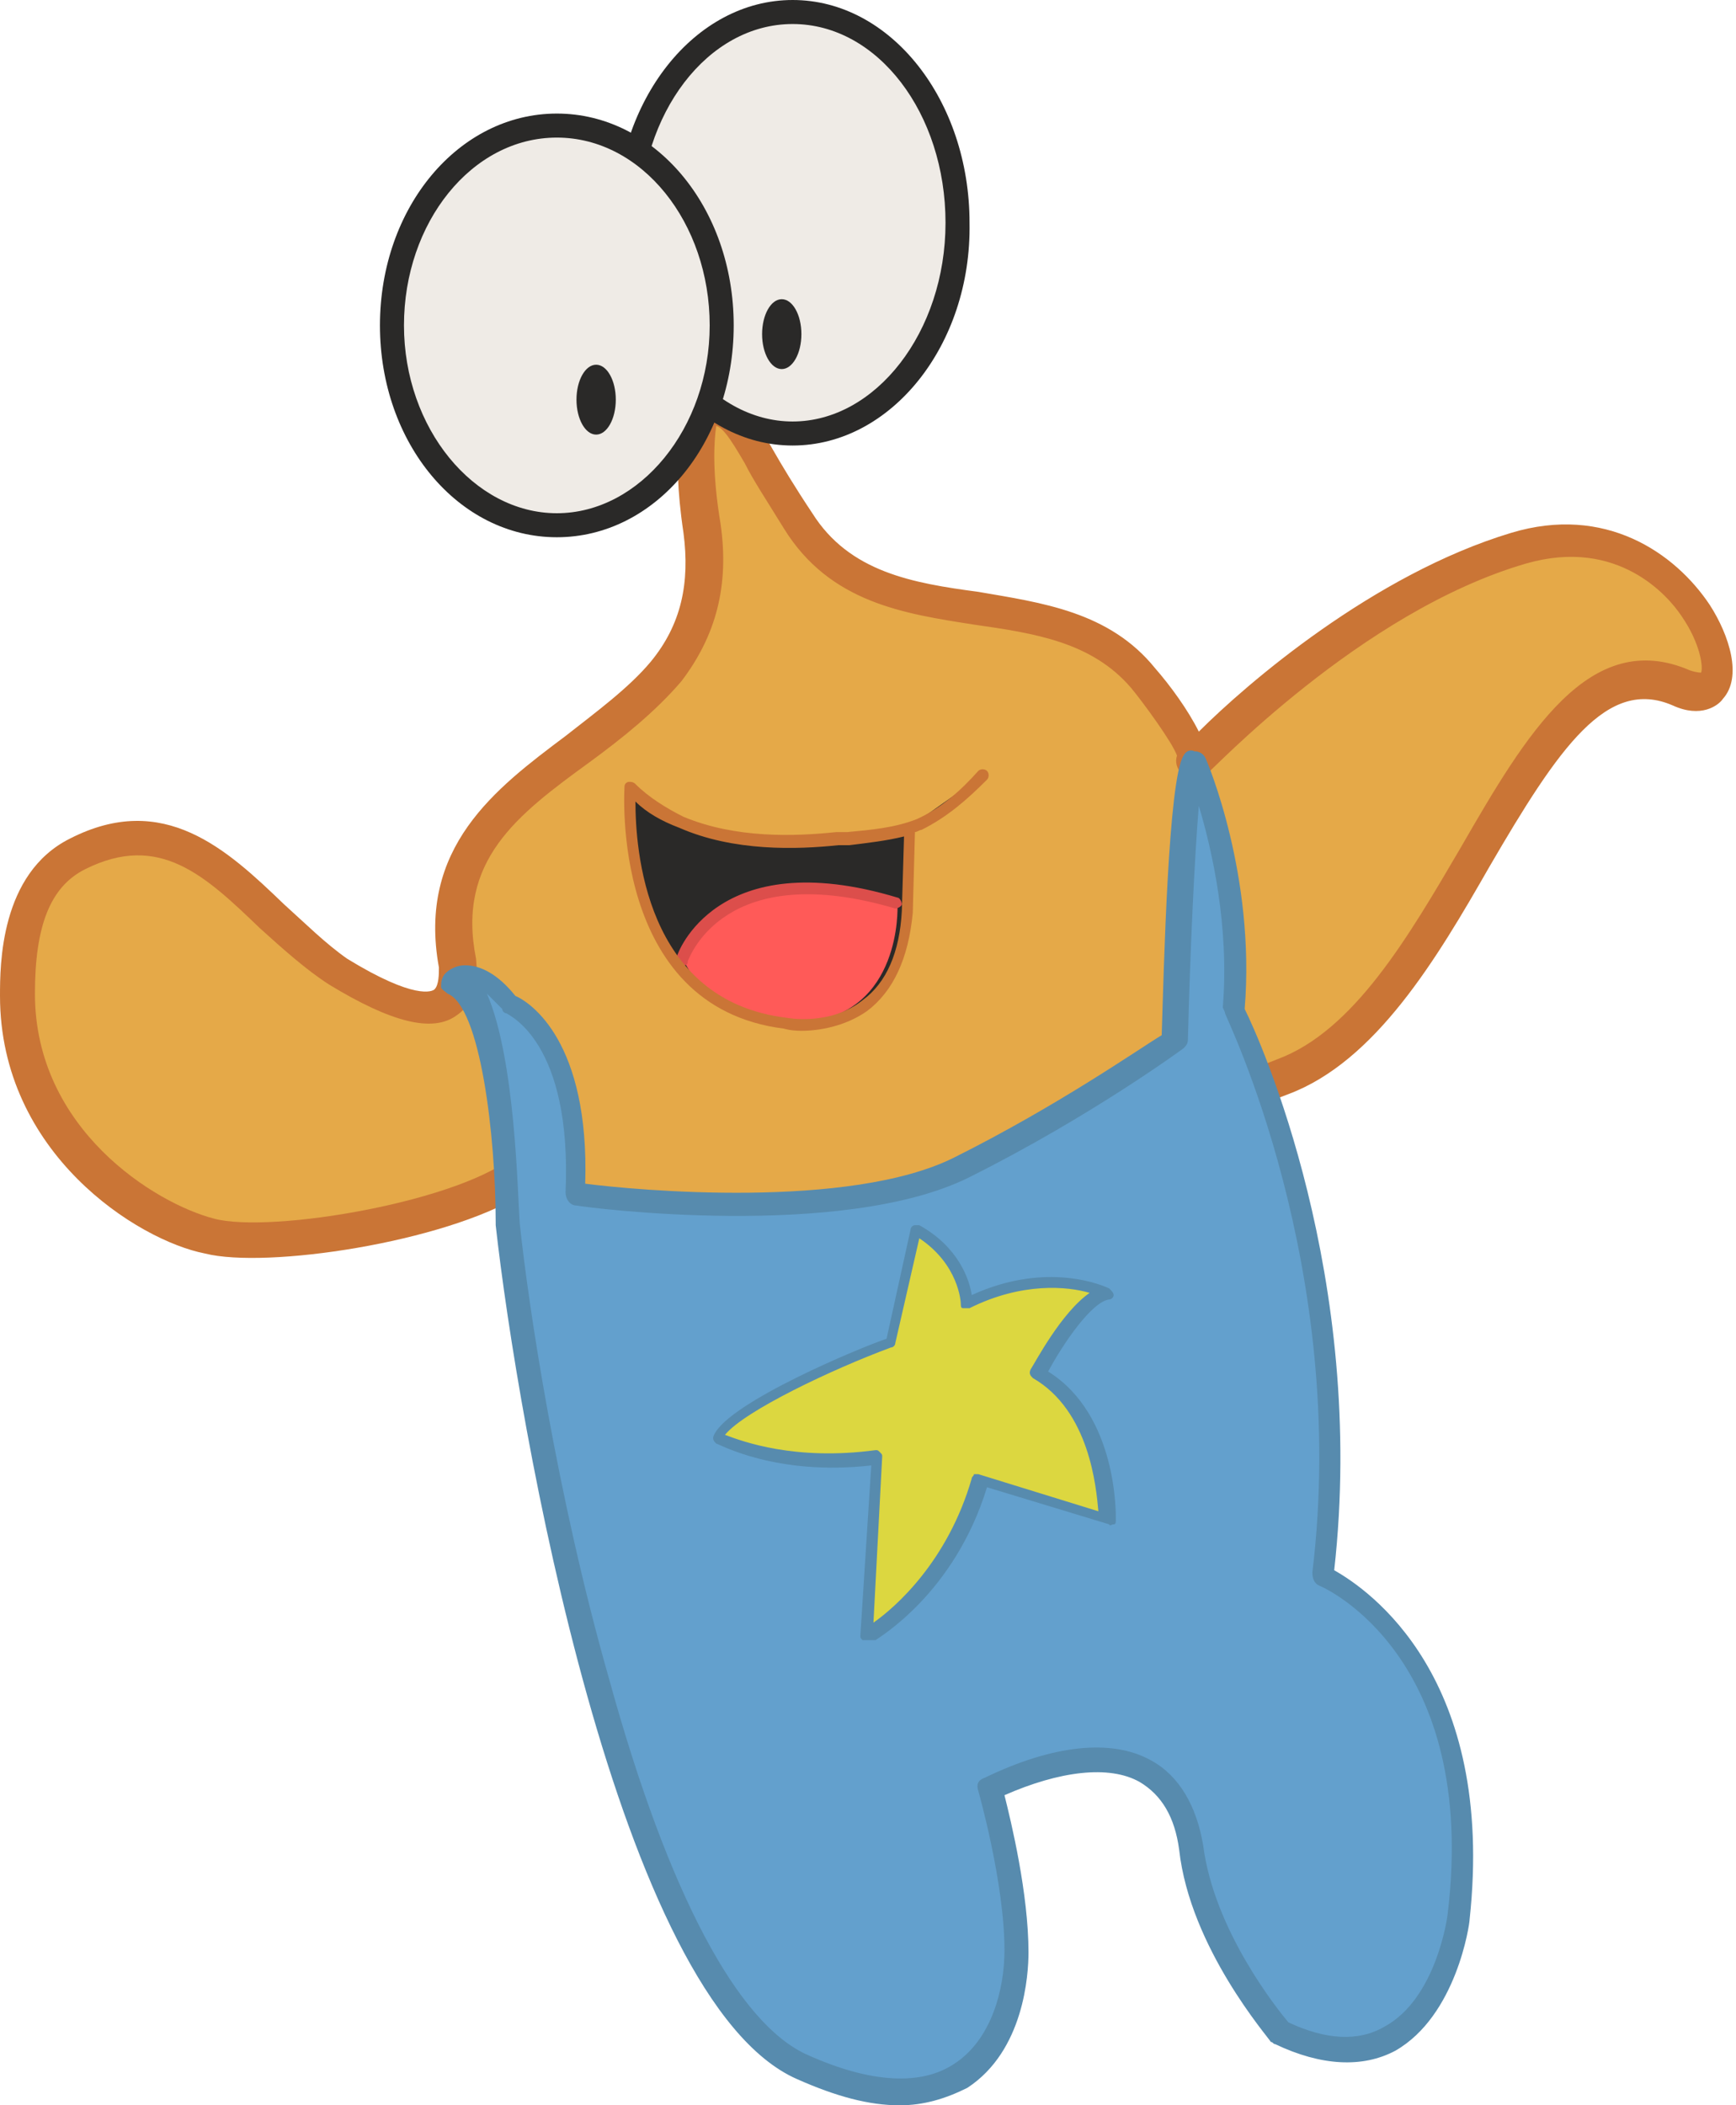
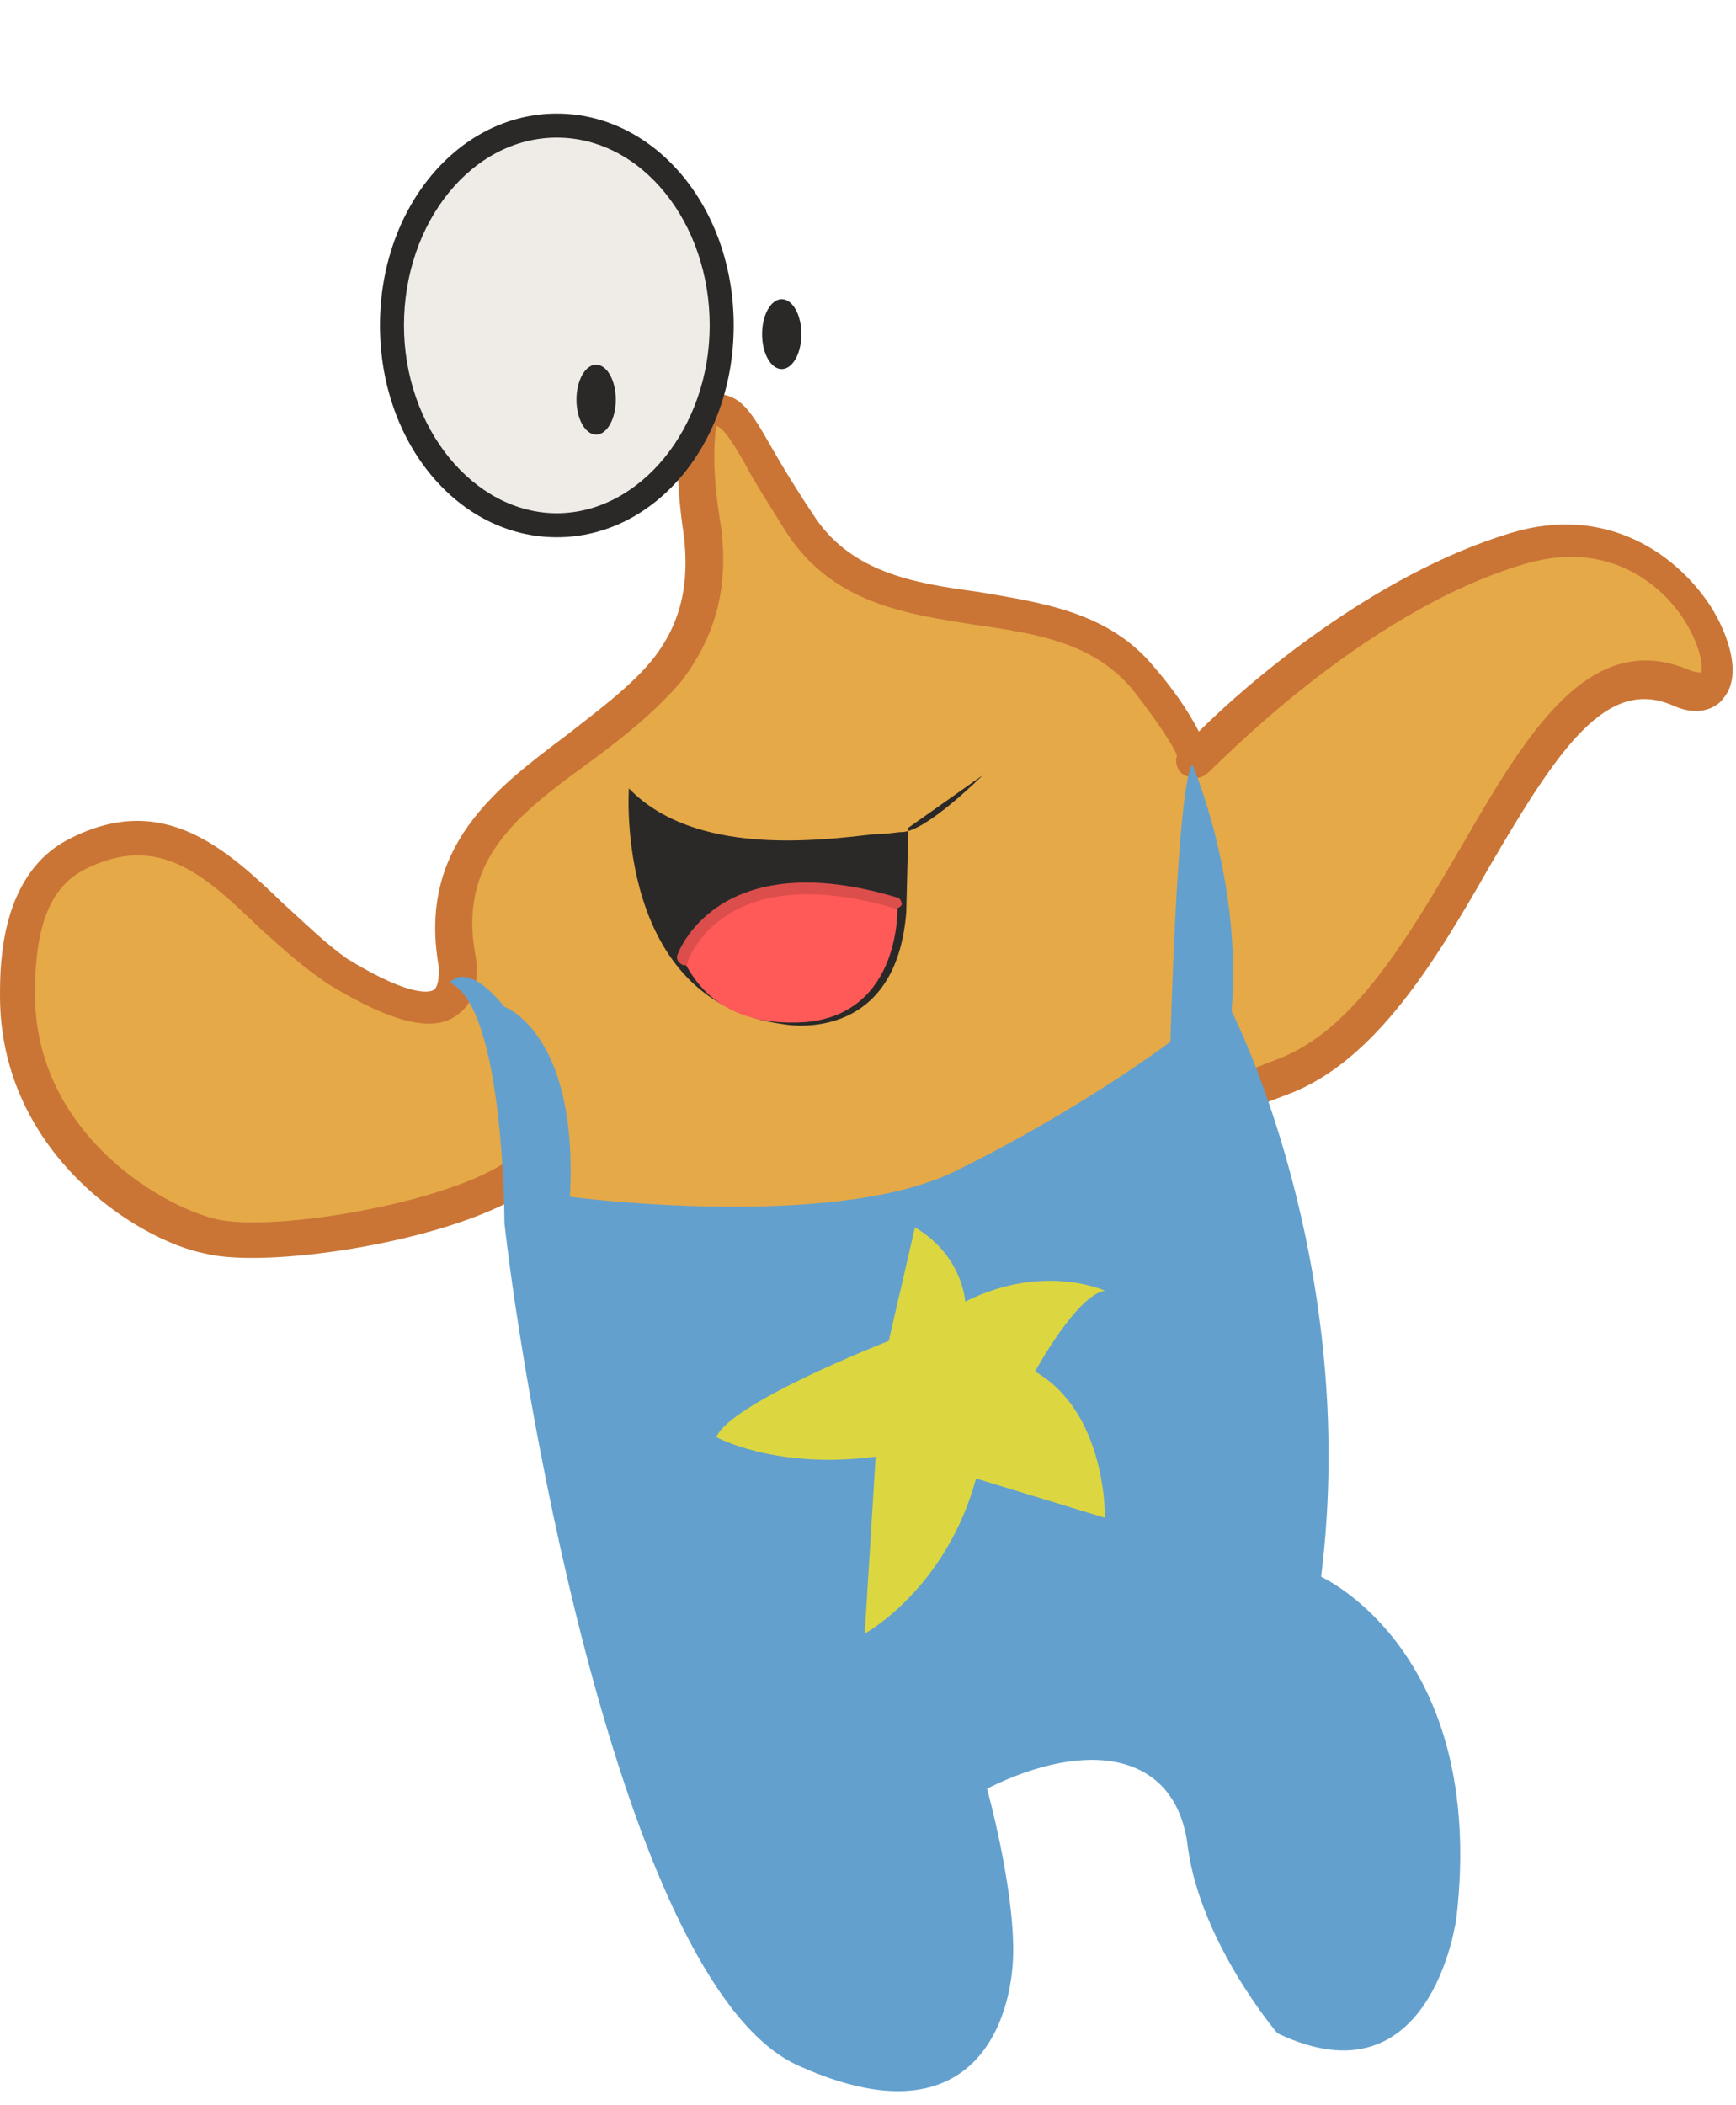
<svg xmlns="http://www.w3.org/2000/svg" viewBox="0 0 79.5 96.4">
  <path fill="#E5A948" d="M77 31.4c3.9 1.7.5-8.7-7.5-6.4-7.9 2.3-14.9 9.8-15 9.9.4-.5-2-3.6-2.3-3.9-4.2-4.9-12.1-1.5-15.8-7.2-3.1-4.8-2.7-5.3-4.4-5 0 0-.6 1.5 0 5.4.4 2.5-.1 4.6-1.6 6.5-3.5 4.4-11 6.1-9.6 13.4 0 0 .9 4.3-5.4.4-3.8-2.4-6.6-8.1-12-5.4C1 40.3.7 43.2.7 45.6c0 6.7 6 10.4 8.8 11.1 2.8.7 12-.7 14.7-3.2l4.1 10.3 27.1-14s-4.9 2.6 3.3-.6S69.8 28.4 77 31.4z" />
  <path fill="#CA7536" d="M28.4 64.7c-.1 0-.2 0-.3-.1-.2-.1-.4-.3-.5-.5l-3.7-9.4c-3.6 2.2-11.7 3.4-14.5 2.7C6.3 56.8 0 52.8 0 45.6c0-1.4 0-5.6 3.2-7.2 4.3-2.2 7.2.5 9.8 3 1 .9 1.9 1.8 2.9 2.5 3.1 1.9 3.9 1.5 4 1.4.2-.2.2-.7.2-1-1-5.5 2.6-8.2 5.8-10.6 1.4-1.1 2.9-2.2 3.9-3.4 1.4-1.7 1.8-3.6 1.5-5.9-.6-4 0-5.6.1-5.8.1-.3.4-.5.6-.5 1.8-.3 2.2.4 3.4 2.5.4.7 1 1.7 1.8 2.9 1.7 2.7 4.6 3.2 7.6 3.6 2.9.5 6 .9 8.1 3.5.7.8 1.5 1.9 2 2.9 2.2-2.2 8-7.2 14.3-9.1 4.3-1.3 7.5.9 9.1 3.3.9 1.4 1.5 3.3.6 4.3-.2.3-1 .9-2.3.3-3-1.3-5.2 1.9-8.4 7.4-2.4 4.2-5.2 8.9-9.2 10.4-3.4 1.3-4.7 1.8-5.3 1.6l-25.1 13h-.2zm-4.1-11.9h.2c.3.1.5.2.6.5l3.7 9.5 26.3-13.6c.4-.2.8-.1 1 .2.6-.2 1.4-.5 2.4-.9 3.5-1.3 6-5.6 8.4-9.7 3-5.2 5.9-10.1 10.5-8.1.3.1.5.1.5.1.1-.2 0-1.3-.9-2.6-.6-.9-2.9-3.6-7.1-2.4-7.6 2.2-14.5 9.6-14.6 9.6-.3.3-.8.3-1.2 0-.2-.2-.3-.5-.2-.8-.2-.6-1.6-2.5-2.1-3.1-1.8-2.1-4.4-2.5-7.2-2.9-3.2-.5-6.6-1-8.7-4.4-.8-1.3-1.4-2.2-1.8-3-.7-1.2-1-1.6-1.3-1.7-.1.7-.2 2.1.2 4.5.4 2.8-.2 5.1-1.8 7.2-1.2 1.4-2.7 2.6-4.2 3.7-3.3 2.4-6.1 4.5-5.2 9 0 .2.3 1.8-.9 2.6-1.1.8-3 .3-5.8-1.4-1.1-.7-2.2-1.7-3.2-2.6-2.5-2.4-4.6-4.4-8-2.7-1.6.8-2.3 2.6-2.3 5.7 0 6.2 5.5 9.6 8.2 10.3 2.6.7 11.5-.8 13.9-3h.6zM54 34.4z" />
  <path fill="#2A2928" d="M45 35.5s-2.6 2.6-3.7 2.6c-.2 0-.7.1-1.3.1-2.6.3-8.2 1-11.2-2.1 0 0-.7 9.8 7.1 10.8 0 0 5.1 1 5.6-5.1l.1-3.9" />
  <path fill="#63A0CD" d="M54.6 35s2.3 5.3 1.8 11.3c0 0 5.9 11.5 4.1 25.9 0 0 7.6 3.4 6.2 15.6 0 0-1.1 8.7-8.2 5.3 0 0-3.5-4.1-4.1-8.5-.5-4.4-4.6-5-9.2-2.7 0 0 1.2 4.3 1.2 7.4 0 3.2-1.8 8.9-9.8 5.3-8-3.5-12.6-30.5-13.5-38.6 0 0 0-9.9-2.5-11 0 0 .7-1.1 2.5 1.1 0 0 3.4 1.2 3 8.7 0 0 12.1 1.6 17.7-1.2 5.7-2.8 9.8-5.9 9.8-5.9s.3-11.7 1-12.7z" />
-   <path fill="#578BAE" d="M41.2 96.4c-1.4 0-2.9-.4-4.7-1.2-8.2-3.6-12.8-30.1-13.8-39.1V56c0-4-.7-9.9-2.2-10.5-.1-.1-.3-.2-.3-.3 0-.2 0-.3.1-.5s.5-.5 1-.5c.7 0 1.5.4 2.3 1.4.7.3 3.4 2.1 3.2 8.6 2.3.3 12.1 1.2 16.9-1.2 4.8-2.4 8.5-5 9.5-5.6.1-3.1.3-11.7 1-12.8.1-.2.3-.3.5-.2.2 0 .4.1.5.3.1.2 2.3 5.4 1.8 11.5.7 1.4 5.6 12.3 4.1 25.7 1.6.9 7.4 4.9 6.2 16 0 .2-.6 4.4-3.4 6-1.5.8-3.4.7-5.5-.3-.1 0-.1-.1-.2-.1-.1-.2-3.7-4.3-4.2-8.8-.2-1.5-.8-2.5-1.8-3.1-1.4-.8-3.7-.5-6.2.6.3 1.2 1.1 4.5 1.1 7.2 0 1-.2 4.5-2.8 6.2-1 .5-2 .8-3.1.8zM23.8 56c.4 3.8 1.7 12.5 4.1 20.9 2.7 9.8 5.9 15.8 9.1 17.2 2.9 1.3 5.2 1.4 6.7.4 1.7-1.1 2.3-3.4 2.3-5.2 0-3.1-1.2-7.3-1.2-7.3-.1-.3 0-.5.3-.6 3.1-1.5 5.8-1.8 7.6-.8 1.3.7 2.1 2.1 2.4 3.9.5 3.9 3.4 7.5 3.9 8.1 1.7.8 3.2.9 4.4.2 2.4-1.3 2.9-5.1 2.9-5.2 1.4-11.7-5.6-14.9-5.9-15-.2-.1-.3-.3-.3-.6 1.7-14-4-25.5-4-25.6 0-.1-.1-.2-.1-.3.3-3.7-.5-7.2-1.1-9.2-.2 2.4-.4 6.7-.5 10.7 0 .2-.1.3-.2.4 0 0-4.2 3.1-9.8 5.9-5.8 2.9-17.5 1.4-18 1.3-.3 0-.5-.3-.5-.6.3-6.9-2.6-8.1-2.7-8.2-.1 0-.2-.1-.2-.2l-.7-.7c1.3 3 1.4 9.1 1.5 10.5z" />
  <path fill="#FF5A58" d="M31.3 44s1.6-4.9 9.8-2.5c0 0 .2 4.9-4.2 5.3-4.3.3-5.3-2.4-5.6-2.8z" />
  <path fill="#DC4E4B" d="M31.3 44.2c-.2-.1-.3-.2-.3-.4 0-.1 1.8-5.2 10.1-2.7.1 0 .2.2.2.3s-.2.2-.3.2c-7.8-2.3-9.4 2.2-9.5 2.4 0 .2-.1.2-.2.2z" />
-   <path fill="#CA7536" d="M36.7 47.2c-.5 0-.8-.1-.8-.1-8-1-7.3-11-7.3-11.1 0-.1.1-.2.2-.2s.2 0 .3.1c.6.6 1.4 1.1 2.2 1.5 2.4 1 5.1.9 7 .7h.5c1.1-.1 2.2-.2 3.2-.6 1.1-.5 2-1.3 2.8-2.2.1-.1.3-.1.4 0 .1.1.1.3 0 .4-.9.9-1.8 1.7-3 2.3-.1 0-.2.1-.3.1l-.1 3.7c-.2 2.1-.9 3.6-2.1 4.5-1 .7-2.2.9-3 .9zm-7.6-10.5c0 2.1.4 9.1 6.9 9.9 0 0 2 .4 3.5-.8 1.1-.8 1.7-2.2 1.8-4.1l.1-3.4c-.8.2-1.7.3-2.5.4h-.5c-1.9.2-4.8.3-7.3-.8-.8-.3-1.5-.7-2-1.2z" />
-   <ellipse fill="#EFEBE6" cx="36.3" cy="10.2" rx="7.6" ry="9.7" />
-   <path fill="#2A2928" d="M36.3 20.4c-4.5 0-8.1-4.6-8.1-10.2S31.8 0 36.3 0s8.1 4.6 8.1 10.2c.1 5.6-3.6 10.2-8.1 10.2zm0-19.3c-3.9 0-7 4.1-7 9.1s3.2 9.1 7 9.1 7-4.1 7-9.1-3.1-9.1-7-9.1z" />
  <ellipse fill="#EFEBE6" cx="25.5" cy="14.9" rx="7.6" ry="9.1" />
  <path fill="#2A2928" d="M25.5 24.6c-4.5 0-8.1-4.3-8.1-9.7s3.6-9.7 8.1-9.7 8.1 4.3 8.1 9.7-3.6 9.7-8.1 9.7zm0-18.3c-3.9 0-7 3.9-7 8.6s3.2 8.6 7 8.6 7-3.9 7-8.6-3.1-8.6-7-8.6z" />
  <g>
    <ellipse fill="#2A2928" cx="27.3" cy="18.3" rx=".9" ry="1.6" />
  </g>
  <g>
    <ellipse fill="#2A2928" cx="35.8" cy="15.3" rx=".9" ry="1.6" />
  </g>
  <g>
    <path fill="#DCD740" d="M41.9 56.2l-1.2 5.2s-7.2 2.8-7.9 4.4c0 0 2.7 1.5 7.3.9l-.5 8.1s3.7-2 5.1-7.1l5.9 1.8s.1-4.8-3.2-6.7c0 0 1.9-3.5 3.2-3.7 0 0-2.8-1.3-6.4.5 0 0-.1-2.1-2.3-3.4z" />
-     <path fill="#578BAE" d="M39.6 75.1h-.1c-.1-.1-.1-.1-.1-.2l.5-7.8c-4.4.5-7-1-7.1-1-.1-.1-.2-.2-.1-.4.7-1.5 6.7-4 7.9-4.4l1.1-5c0-.1.1-.2.2-.2h.2c1.8 1 2.3 2.5 2.4 3.2 3.5-1.6 6.1-.4 6.3-.3.1.1.2.2.2.3 0 .1-.1.2-.2.2-.8.1-2.1 2-2.8 3.3 3.2 2 3.1 6.6 3.1 6.8 0 .1 0 .2-.1.2s-.2.1-.2 0l-5.6-1.7c-1.5 4.9-5 6.9-5.1 7h-.5zm.5-8.7c.1 0 .1 0 .2.1s.1.1.1.2l-.4 7.6c1-.7 3.4-2.8 4.5-6.6 0-.1.1-.1.1-.2h.2l5.5 1.7c-.1-1.1-.4-4.6-3-6.1-.1-.1-.2-.2-.1-.4.2-.3 1.4-2.6 2.7-3.5-1-.3-3.1-.5-5.5.7h-.3c-.1 0-.1-.1-.1-.2s-.1-1.8-1.9-3L41 61.5c0 .1-.1.2-.2.2-2.7 1-6.7 2.9-7.6 4 .8.3 3.2 1.2 6.9.7zm.6-5z" />
  </g>
</svg>